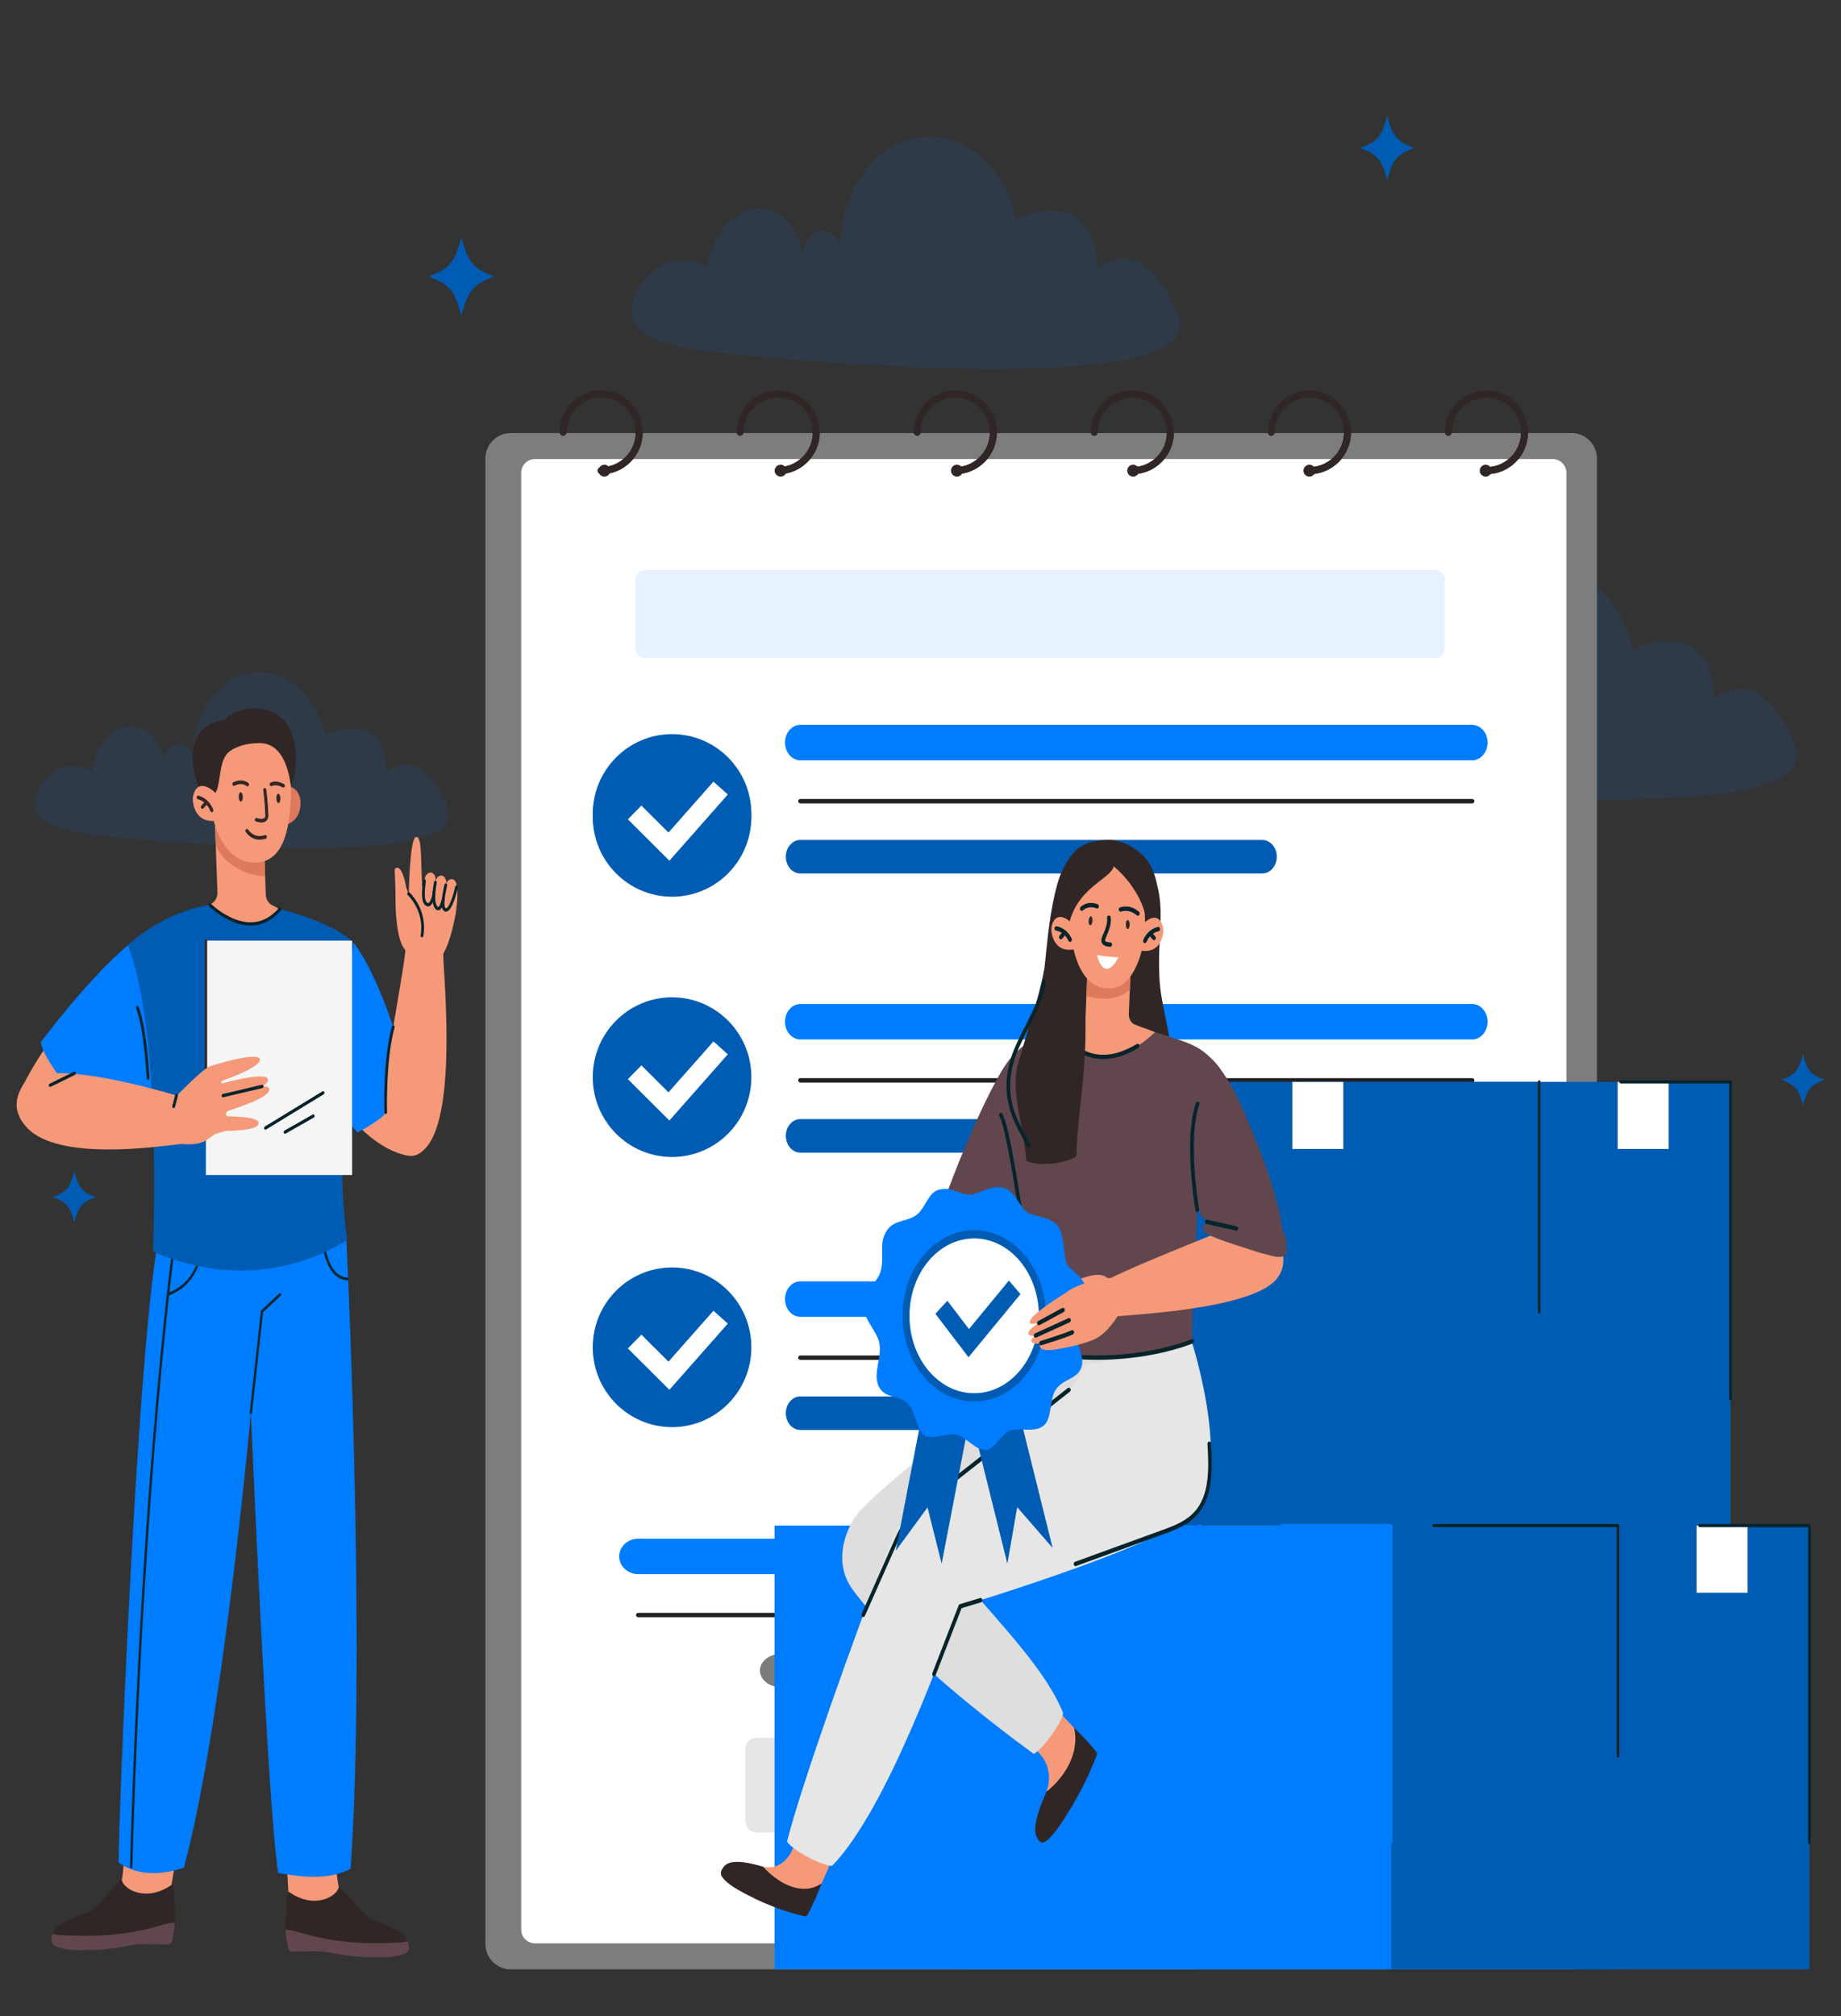
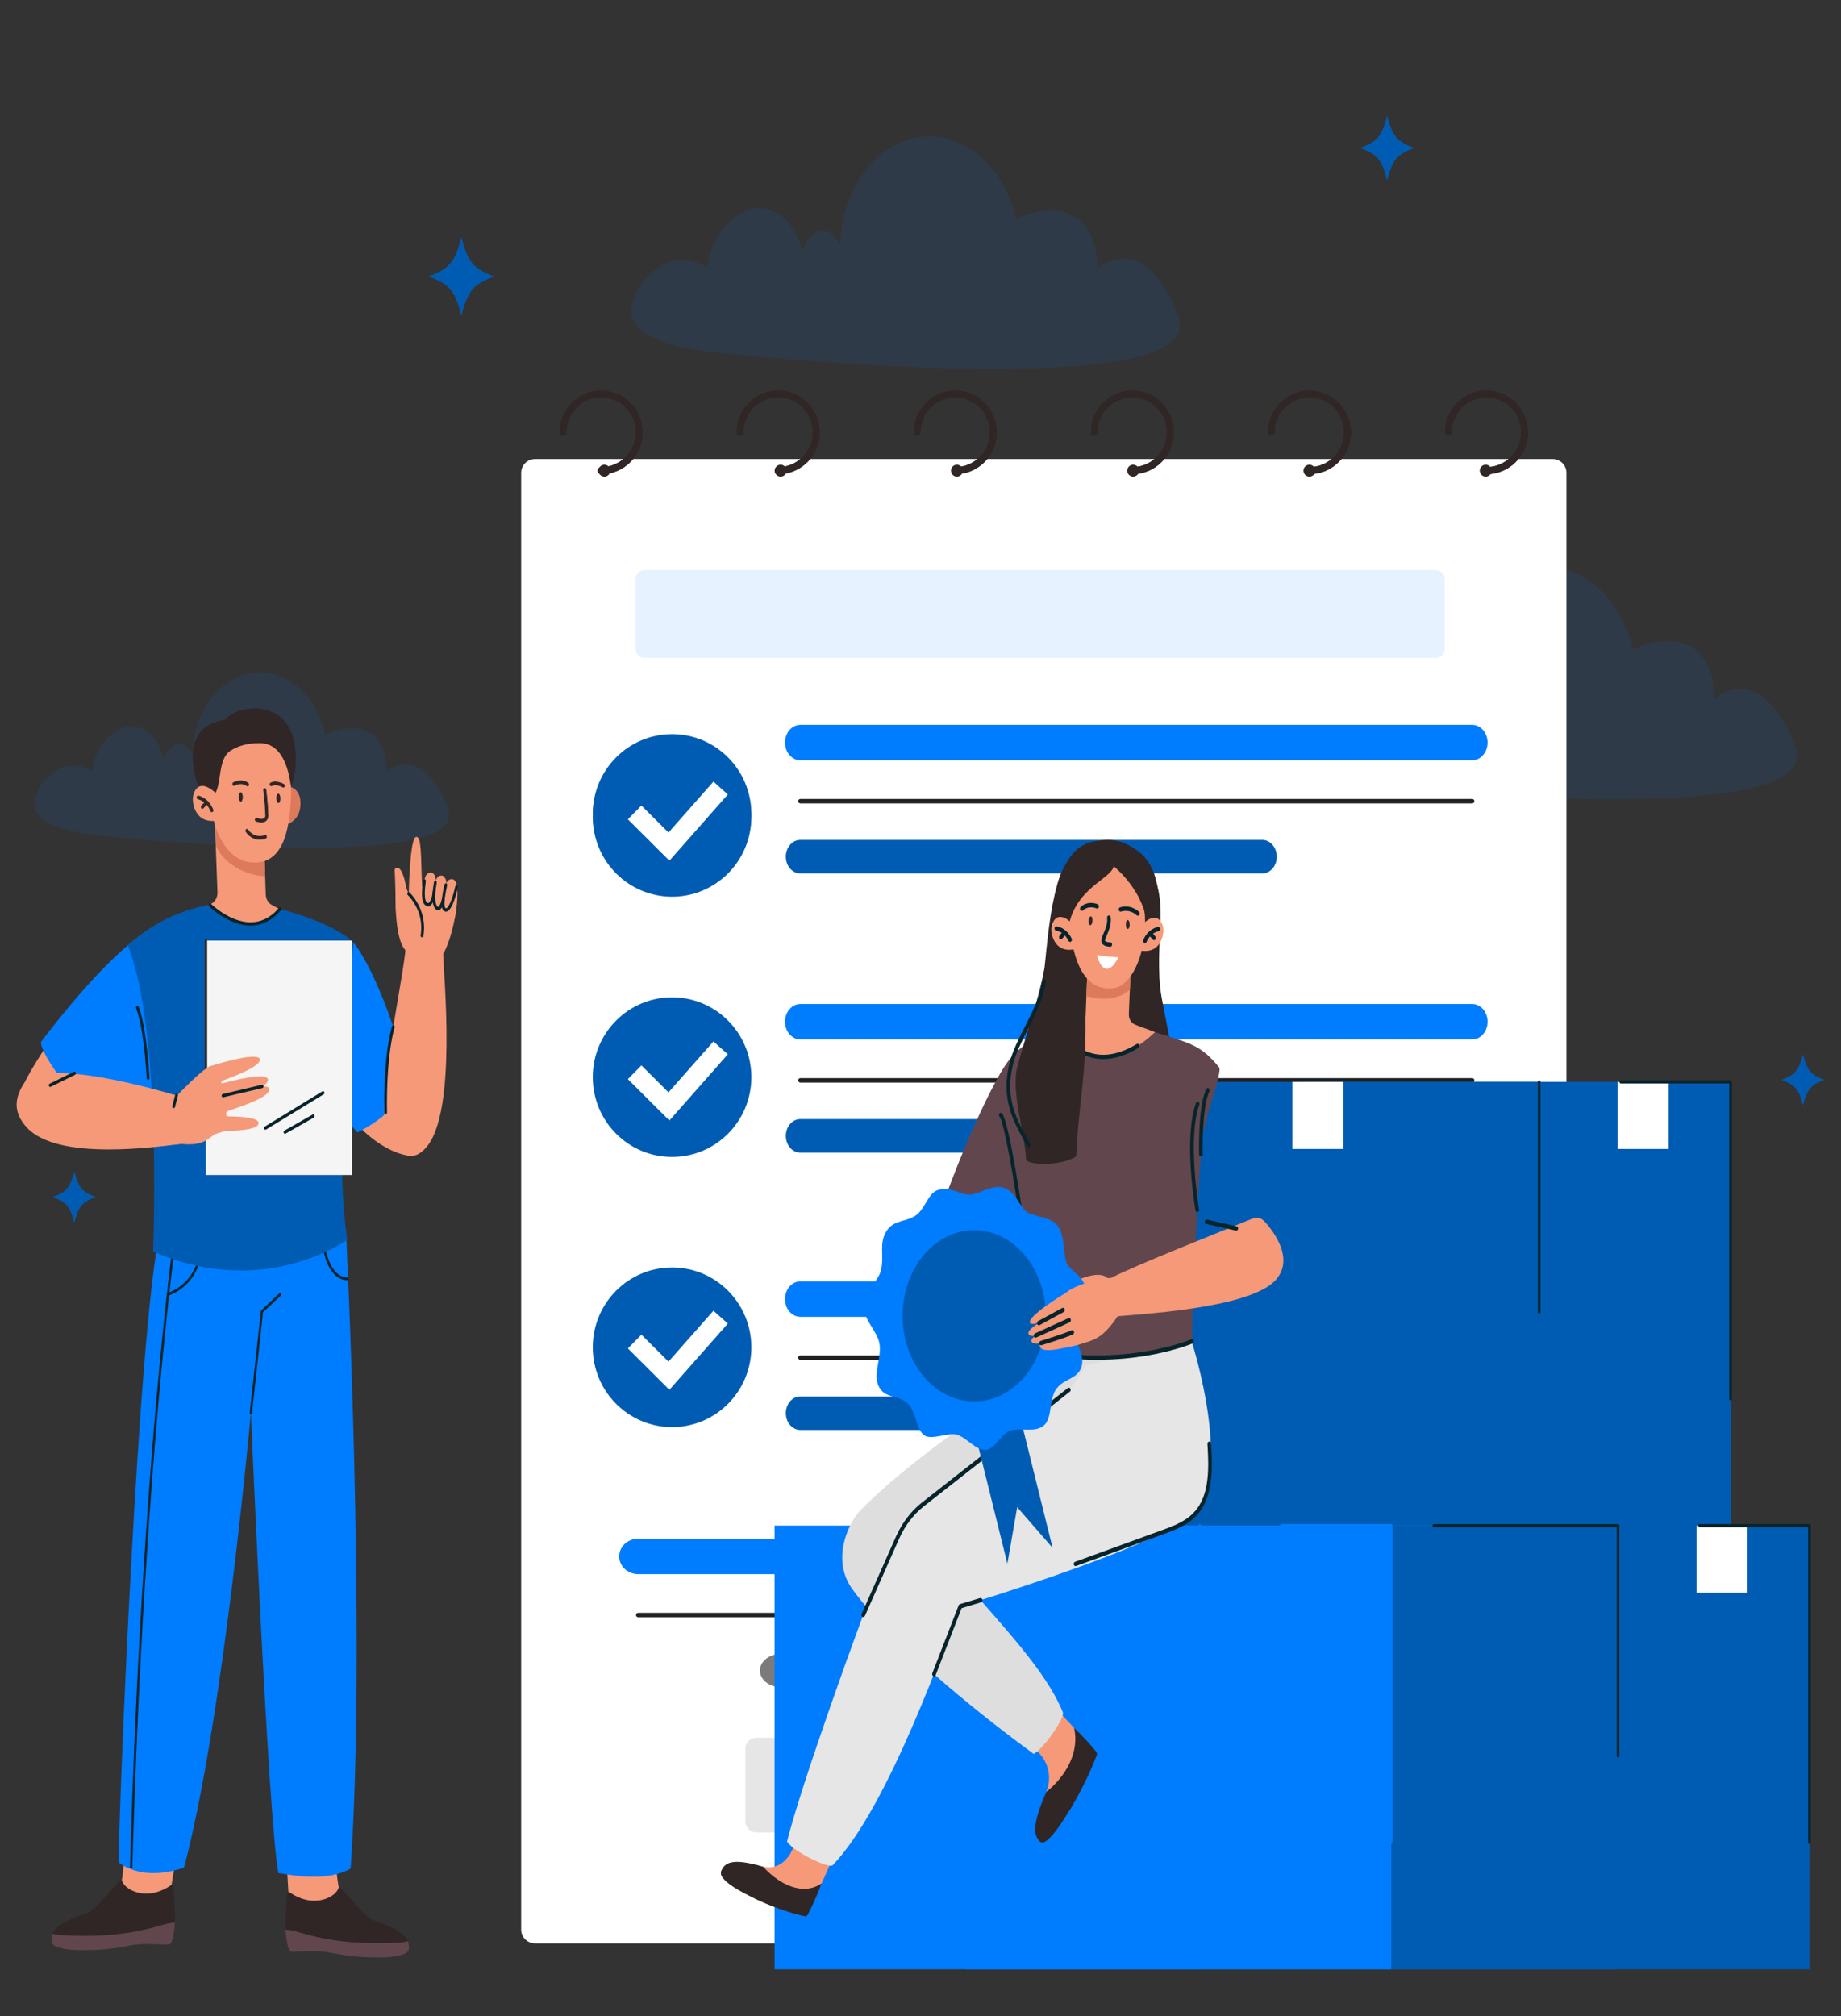
<svg xmlns="http://www.w3.org/2000/svg" xml:space="preserve" style="enable-background:new 0 0 6101 6679.5" viewBox="0 0 6101 6679.5">
  <rect x="0" y="0" width="6101" height="6679.5" fill="#333333" stroke="none" />
  <style>.st2{fill:#007cff}.st3{fill:#005cb3}.st18{fill:#fff}.st45{fill:#302626}.st46{fill:#202020}.st49{fill:#e6e6e6}.st50{fill:#07242b}.st51{fill:#f59979}.st53{fill:#61474d}.st54{fill:#dd7a5c}</style>
  <g id="_x30_7_Graphic_Designer">
    <g id="Clouds_68_" style="opacity:.1">
      <path d="M4138.2 2470.8c-10.6-55.5 39.6-132.3 98.7-164.5 74.4-40.5 143.5.3 152.3 5.8 2.7-22.8 12.2-79.5 51.5-127.8 10.7-13.2 69.7-85.6 148.3-64.9 55.6 14.7 99.9 70.3 114 141.8 3.6-12 13.2-38.8 36.4-57.2 6.3-5 16.1-13.2 29.3-14.1 30-1.9 53.3 33.3 60.6 45.2 3.9-194.1 132.1-349.2 283.4-356.6 135.4-6.6 262.4 106.4 298.8 273.4 12.8-6.5 31.7-14.7 55.2-19.8 32.1-7 112.8-24.5 167.2 34.6 47.4 51.4 46.9 130.6 46.4 148.9 15.6-12.3 50.6-36 95.4-32.5 68.5 5.4 110.6 70.4 129 98.8 8.7 13.5 54.8 84.6 49.5 131-25.7 225.4-1290.1 105.5-1471 88.3-126.9-11.9-326.6-34-345-130.4zM116 2674.7c-8-41.9 29.9-100 74.6-124.3 56.2-30.6 108.4.2 115.1 4.4 2.1-17.2 9.2-60.1 38.9-96.5 8.1-10 52.7-64.7 112.1-49 42 11.1 75.5 53.1 86.1 107.1 2.7-9.1 10-29.3 27.5-43.2 4.7-3.8 12.2-10 22.1-10.6 22.6-1.5 40.2 25.1 45.8 34.1 2.9-146.6 99.8-263.8 214.1-269.4 102.3-5 198.2 80.4 225.7 206.5 9.7-4.9 23.9-11.1 41.7-14.9 24.2-5.3 85.2-18.5 126.3 26.1 35.8 38.8 35.4 98.7 35 112.5 11.8-9.3 38.2-27.2 72.1-24.5 51.7 4.1 83.5 53.2 97.4 74.7 6.6 10.2 41.4 63.9 37.4 99-19.4 170.2-974.5 79.7-1111.2 66.7-95.9-9.3-246.8-25.9-260.7-98.7zM2093.4 1044.5c-10.6-55.5 39.6-132.3 98.7-164.5 74.4-40.5 143.5.3 152.3 5.8 2.7-22.8 12.2-79.5 51.5-127.8 10.7-13.2 69.7-85.6 148.3-64.9 55.6 14.7 99.9 70.3 114 141.8 3.6-12 13.2-38.8 36.4-57.2 6.3-5 16.1-13.2 29.3-14.1 30-1.9 53.3 33.3 60.6 45.2 3.9-194.1 132.1-349.2 283.4-356.6 135.4-6.6 262.4 106.4 298.8 273.4 12.8-6.5 31.7-14.7 55.2-19.8 32.1-7 112.8-24.5 167.2 34.6 47.4 51.4 46.9 130.6 46.4 148.9 15.6-12.3 50.6-36 95.4-32.5 68.5 5.4 110.6 70.4 129 98.8 8.7 13.5 54.8 84.6 49.5 131-25.7 225.4-1290.1 105.5-1471 88.3-126.8-11.9-326.5-34-345-130.4z" class="st2" />
    </g>
    <g id="Stars_94_">
      <path d="M4686.5 490.3c-57.2 21.3-71.7 38.6-89.5 107.1-17.8-68.5-32.3-85.8-89.5-107.1 57.2-21.3 71.7-38.6 89.5-107.1 17.8 68.5 32.2 85.7 89.5 107.1zM1637.9 916c-69.6 25.9-87.2 46.9-108.9 130.2-21.7-83.3-39.2-104.3-108.9-130.2 69.6-25.9 87.2-46.9 108.9-130.2 21.8 83.3 39.3 104.3 108.9 130.2zM6045.8 3577.7c-45.4 16.9-56.8 30.6-71 84.9-14.1-54.3-25.6-68-71-84.9 45.4-16.9 56.8-30.6 71-84.9 14.2 54.3 25.6 68 71 84.9zM317.2 3966c-45.4 16.9-56.8 30.6-71 84.9-14.1-54.3-25.6-68-71-84.9 45.4-16.9 56.8-30.6 71-84.9 14.2 54.3 25.7 68 71 84.9z" class="st3" />
    </g>
-     <path d="M1692.6 6524.8H5208c46.4 0 84.1-37.6 84.1-84.1V1518.9c0-46.4-37.6-84.1-84.1-84.1H1692.6c-46.4 0-84.1 37.6-84.1 84.1v4921.8c0 46.4 37.7 84.1 84.1 84.1z" style="fill:#7d7d7d" />
    <path d="M1772.9 6438.7h3372.4c25.3 0 45.8-20.5 45.8-45.8V1566.7c0-25.3-20.5-45.8-45.8-45.8H1772.9c-25.3 0-45.8 20.5-45.8 45.8v4826.2c.1 25.3 20.5 45.8 45.8 45.8z" class="st18" />
    <ellipse cx="2587" cy="1559.4" class="st45" rx="19.6" ry="19.7" />
    <ellipse cx="2002.9" cy="1559.4" class="st45" rx="19.6" ry="19.7" />
    <ellipse cx="4923.4" cy="1559.4" class="st45" rx="19.6" ry="19.7" />
    <ellipse cx="4339.3" cy="1559.4" class="st45" rx="19.6" ry="19.7" />
    <ellipse cx="3755.2" cy="1559.4" class="st45" rx="19.6" ry="19.7" />
    <ellipse cx="3171.1" cy="1559.4" class="st45" rx="19.6" ry="19.7" />
    <path d="M4926 1571.1c-6.4 0-11.6-5.2-11.6-11.7s5.2-11.7 11.6-11.7c63.2 0 114.6-51.7 114.6-115.3 0-63.6-51.4-115.3-114.6-115.3s-114.6 51.7-114.6 115.3c0 6.5-5.2 11.7-11.6 11.7s-11.6-5.2-11.6-11.7c0-76.5 61.8-138.8 137.8-138.8s137.8 62.2 137.8 138.8c.1 76.5-61.7 138.7-137.8 138.7z" class="st45" />
    <path d="M4926 1571.1c-6.4 0-11.6-5.2-11.6-11.7s5.2-11.7 11.6-11.7c63.2 0 114.6-51.7 114.6-115.3 0-6.5 5.2-11.7 11.6-11.7s11.6 5.2 11.6 11.7c.1 76.5-61.7 138.7-137.8 138.7zM4339.3 1571.1c-6.4 0-11.6-5.2-11.6-11.7s5.2-11.7 11.6-11.7c63.2 0 114.6-51.7 114.6-115.3 0-63.6-51.4-115.3-114.6-115.3s-114.6 51.7-114.6 115.3c0 6.5-5.2 11.7-11.6 11.7s-11.6-5.2-11.6-11.7c0-76.5 61.8-138.8 137.8-138.8s137.8 62.2 137.8 138.8c0 76.5-61.8 138.7-137.8 138.7z" class="st45" />
    <path d="M4339.3 1571.1c-6.4 0-11.6-5.2-11.6-11.7s5.2-11.7 11.6-11.7c63.2 0 114.6-51.7 114.6-115.3 0-6.5 5.2-11.7 11.6-11.7s11.6 5.2 11.6 11.7c0 76.5-61.8 138.7-137.8 138.7zM3752.5 1571.1c-6.4 0-11.6-5.2-11.6-11.7s5.2-11.7 11.6-11.7c63.2 0 114.6-51.7 114.6-115.3 0-63.6-51.4-115.3-114.6-115.3-63.2 0-114.6 51.7-114.6 115.3 0 6.5-5.2 11.7-11.6 11.7s-11.6-5.2-11.6-11.7c0-76.5 61.8-138.8 137.8-138.8 76 0 137.8 62.2 137.8 138.8 0 76.5-61.8 138.7-137.8 138.7z" class="st45" />
    <path d="M3752.5 1571.1c-6.4 0-11.6-5.2-11.6-11.7s5.2-11.7 11.6-11.7c63.2 0 114.6-51.7 114.6-115.3 0-6.5 5.2-11.7 11.6-11.7s11.6 5.2 11.6 11.7c0 76.5-61.8 138.7-137.8 138.7zM3165.7 1571.1c-6.4 0-11.6-5.2-11.6-11.7s5.2-11.7 11.6-11.7c63.2 0 114.6-51.7 114.6-115.3 0-63.6-51.4-115.3-114.6-115.3-63.2 0-114.6 51.7-114.6 115.3 0 6.5-5.2 11.7-11.6 11.7s-11.6-5.2-11.6-11.7c0-76.5 61.8-138.8 137.8-138.8 76 0 137.8 62.2 137.8 138.8.1 76.5-61.8 138.7-137.8 138.7z" class="st45" />
    <path d="M3165.7 1571.1c-6.4 0-11.6-5.2-11.6-11.7s5.2-11.7 11.6-11.7c63.2 0 114.6-51.7 114.6-115.3 0-6.5 5.2-11.7 11.6-11.7s11.6 5.2 11.6 11.7c.1 76.5-61.8 138.7-137.8 138.7zM2579 1571.1c-6.4 0-11.6-5.2-11.6-11.7s5.2-11.7 11.6-11.7c63.2 0 114.6-51.7 114.6-115.3 0-63.6-51.4-115.3-114.6-115.3-63.2 0-114.6 51.7-114.6 115.3 0 6.5-5.2 11.7-11.6 11.7-6.4 0-11.6-5.2-11.6-11.7 0-76.5 61.8-138.8 137.8-138.8s137.8 62.2 137.8 138.8c0 76.5-61.8 138.7-137.8 138.7z" class="st45" />
    <path d="M2579 1571.1c-6.4 0-11.6-5.2-11.6-11.7s5.2-11.7 11.6-11.7c63.2 0 114.6-51.7 114.6-115.3 0-6.5 5.2-11.7 11.6-11.7 6.4 0 11.6 5.2 11.6 11.7 0 76.5-61.8 138.7-137.8 138.7zM1992.2 1571.1c-6.4 0-11.6-5.2-11.6-11.7s5.2-11.7 11.6-11.7c63.2 0 114.6-51.7 114.6-115.3 0-63.6-51.4-115.3-114.6-115.3-63.2 0-114.6 51.7-114.6 115.3 0 6.5-5.2 11.7-11.6 11.7s-11.6-5.2-11.6-11.7c0-76.5 61.8-138.8 137.8-138.8 76 0 137.8 62.2 137.8 138.8 0 76.5-61.8 138.7-137.8 138.7z" class="st45" />
    <path d="M1992.2 1571.1c-6.4 0-11.6-5.2-11.6-11.7s5.2-11.7 11.6-11.7c63.2 0 114.6-51.7 114.6-115.3 0-6.5 5.2-11.7 11.6-11.7s11.6 5.2 11.6 11.7c0 76.5-61.8 138.7-137.8 138.7z" class="st45" />
    <path d="M4878.8 3443.9H2652.4c-28.1 0-50.9-26.3-50.9-58.7s22.8-58.7 50.9-58.7h2226.4c28.1 0 50.9 26.3 50.9 58.7s-22.8 58.7-50.9 58.7z" class="st2" />
    <path d="M4878.8 3586.7H2652.4c-4 0-7.3-3.3-7.3-7.3s3.3-7.3 7.3-7.3h2226.4c4 0 7.3 3.3 7.3 7.3s-3.3 7.3-7.3 7.3z" class="st46" />
    <path d="M4183 3818.9H2652.4c-26.6 0-48.2-24.9-48.2-55.6 0-30.7 21.6-55.6 48.2-55.6H4183c26.6 0 48.2 24.9 48.2 55.6 0 30.7-21.6 55.6-48.2 55.6z" class="st3" />
    <path d="M2652.4 2460.4h2226.4-2226.4zM4878.8 2519H2652.4c-28.1 0-50.9-26.3-50.9-58.7s22.8-58.7 50.9-58.7h2226.4c28.1 0 50.9 26.3 50.9 58.7s-22.8 58.7-50.9 58.7z" class="st2" />
    <path d="M4878.8 2661.8H2652.4c-4 0-7.3-3.3-7.3-7.3s3.3-7.3 7.3-7.3h2226.4c4 0 7.3 3.3 7.3 7.3s-3.3 7.3-7.3 7.3z" class="st46" />
    <path d="M4183 2894H2652.4c-26.6 0-48.2-24.9-48.2-55.6 0-30.7 21.6-55.6 48.2-55.6H4183c26.6 0 48.2 24.9 48.2 55.6 0 30.7-21.6 55.6-48.2 55.6z" class="st3" />
    <path d="M4878.8 4362.9H2652.4c-28.1 0-50.9-26.3-50.9-58.7s22.8-58.7 50.9-58.7h2226.4c28.1 0 50.9 26.3 50.9 58.7s-22.8 58.7-50.9 58.7z" class="st2" />
    <path d="M4878.8 4505.6H2652.4c-4 0-7.3-3.3-7.3-7.3s3.3-7.3 7.3-7.3h2226.4c4 0 7.3 3.3 7.3 7.3s-3.3 7.3-7.3 7.3z" class="st46" />
    <path d="M4183 4737.8H2652.4c-26.6 0-48.2-24.9-48.2-55.6 0-30.7 21.6-55.6 48.2-55.6H4183c26.6 0 48.2 24.9 48.2 55.6 0 30.7-21.6 55.6-48.2 55.6z" class="st3" />
    <path d="M2114.9 5156.8h2751.9-2751.9zM4866.8 5215.4H2114.9c-34.7 0-62.9-26.3-62.9-58.7s28.1-58.7 62.9-58.7h2751.9c34.7 0 62.9 26.3 62.9 58.7s-28.2 58.7-62.9 58.7z" class="st2" />
    <path d="M4866.8 5358.2H2114.9c-4 0-7.3-3.3-7.3-7.3s3.3-7.3 7.3-7.3h2751.9c4 0 7.3 3.3 7.3 7.3s-3.3 7.3-7.3 7.3z" class="st46" />
    <path d="M4851.6 5590.4h-2262c-39.3 0-71.2-24.9-71.2-55.6s31.9-55.6 71.2-55.6h2262.1c39.3 0 71.2 24.9 71.2 55.6s-31.9 55.6-71.3 55.6z" style="fill:#7b7b7b" />
    <ellipse cx="2227.2" cy="3568.8" class="st3" rx="262.8" ry="264.5" />
    <ellipse cx="2227.2" cy="2706.5" class="st3" rx="262.8" ry="264.5" />
    <path d="M2202.3 2881.8c-2.7 0-5.1-1.5-6.4-3.8l-97.2-179.1c-1.9-3.5-.6-8 2.9-9.9 3.5-1.9 7.9-.6 9.9 2.9l90.5 166.9 144.3-290.2c1.8-3.6 6.2-5.1 9.8-3.3 3.6 1.8 5 6.2 3.2 9.8l-150.5 302.7c-1.2 2.4-3.7 4-6.4 4h-.1z" class="st3" />
    <ellipse cx="2227.2" cy="2696.8" class="st3" rx="262.8" ry="264.5" />
    <ellipse cx="2227.2" cy="4463.8" class="st3" rx="262.8" ry="264.5" />
    <path d="M4757.3 2180.1H2136.8c-16.8 0-30.5-13.6-30.5-30.5v-230.7c0-16.8 13.6-30.5 30.5-30.5h2620.5c16.8 0 30.5 13.6 30.5 30.5v230.7c0 16.8-13.7 30.5-30.5 30.5z" style="opacity:.1;fill:#007cff" />
    <path d="M4893.2 6071.1H2506.6c-20.1 0-36.4-16.3-36.4-36.4v-240.9c0-20.1 16.3-36.4 36.4-36.4h2386.6c20.1 0 36.4 16.3 36.4 36.4v240.9c.1 20.1-16.3 36.4-36.4 36.4z" class="st49" />
    <path d="m2218.3 4604.7-137.6-137.1 44.9-45.6 89.7 89.4 149-168.7 47.7 42.6zM2218.3 3712.5l-137.6-137.1 44.9-45.6 89.7 89.4 149-168.7 47.7 42.6zM2218.3 2851.7l-137.6-137.1 44.9-45.6 89.7 89.4 149-168.7 47.7 42.6z" class="st18" />
    <path d="M5734.896 5054.511h-1409.2v-1470.2h1409.2z" class="st3" />
    <path d="M5100.713 5054.511h-1409.2v-1470.2h1409.2z" class="st3" />
    <path d="M4282.7 3584.4h169v222.3h-169zM5360.9 3584.4h169v222.3h-169z" class="st18" />
    <path d="M5734.9 4639.8c-2.4 0-4.3-2.3-4.3-5.2v-1045h-359.7c-2.4 0-4.3-2.3-4.3-5.2s1.9-5.2 4.3-5.2h364c2.4 0 4.3 2.3 4.3 5.2v1050.3c0 2.8-1.9 5.1-4.3 5.1zM5100.7 4352.8c-2.4 0-4.3-2.3-4.3-5.2v-763.2c0-2.9 1.9-5.2 4.3-5.2s4.3 2.3 4.3 5.2v763.2c.1 2.9-1.9 5.2-4.3 5.2z" class="st50" />
    <path d="M5996.316 6524.728h-1409.2v-1470.2h1409.2z" class="st3" />
    <path d="M5362.133 6524.728h-1409.2v-1470.2h1409.2z" class="st3" />
    <path d="M5622.3 5054.6h169v222.3h-169z" class="st18" />
    <path d="M5996.3 6110c-2.4 0-4.3-2.3-4.3-5.2v-1045h-359.7c-2.4 0-4.3-2.3-4.3-5.2s1.9-5.2 4.3-5.2h364c2.4 0 4.3 2.3 4.3 5.2v1050.3c.1 2.8-1.9 5.1-4.3 5.1zM5362.1 5823c-2.4 0-4.3-2.3-4.3-5.2v-758h-606.3c-2.4 0-4.3-2.3-4.3-5.2s1.9-5.2 4.3-5.2h610.7c2.4 0 4.3 2.3 4.3 5.2v763.2c0 2.9-2 5.2-4.4 5.2z" class="st50" />
    <path d="M4610.197 6524.728h-1409.2v-1470.2h1409.2z" class="st2" />
    <path d="M3976.014 6524.728h-1409.2v-1470.2h1409.2z" class="st2" />
    <path d="M3158 5054.6h169v222.3h-169zM4236.2 5054.6h169v222.3h-169z" class="st2" />
    <path d="M4610.2 6110c-2.4 0-4.3-2.3-4.3-5.2v-1045h-359.7c-2.4 0-4.3-2.3-4.3-5.2s1.9-5.2 4.3-5.2h364c2.4 0 4.3 2.3 4.3 5.2v1050.3c0 2.8-1.9 5.1-4.3 5.1zM3976 5823c-2.4 0-4.3-2.3-4.3-5.2v-763.2c0-2.9 1.9-5.2 4.3-5.2s4.3 2.3 4.3 5.2v763.2c.1 2.9-1.9 5.2-4.3 5.2z" class="st2" />
    <path d="M3453.1 5819.6c-30.5-38.4-195.3-201.7-195.3-201.7l110.5-98.9 215 231.5s-4.3 7.8-11.9 18.9c9.1 11.4 17.6 21.9 18.1 22 12.8 71.4-121.9 145.2-121.9 145.2 24.1-61.8-7.6-108-14.5-117z" class="st51" />
    <path d="M3559.3 5724.5s45.1 42.8 73.6 79.6c2.4 3 3 7.4 1.7 10.9-7.7 20.6-35.7 92-86.3 176.8-9.8 13.3-54.7 95.2-87.8 111.5-5.8 2.9-12.7.7-17.4-5.1-14.5-18.2-26.5-46 24.6-161.6 64.1-50.9 110.7-132 91.6-212.1z" class="st45" />
    <path d="M2620.2 6139.6c23.8-44.7 116.5-275.4 116.5-275.4l106.9 104.4-135.8 305.4s-7.4-3.1-18.2-9.2c-7.1 13.3-13.5 25.7-13.5 26.3-54.8 32.1-147.3-106.5-147.3-106.5 56 13.1 85.8-34.8 91.4-45z" class="st51" />
    <path d="M2723 6239.9s-23.8 62.6-46.8 104.6c-1.9 3.5-5.3 5.3-8.5 4.6-18.5-4-83.3-19.2-164.3-57.5-13.2-8.1-90.4-40.5-111.7-75-3.7-6-3.7-14.6 0-21.4 11.3-21.2 31-41.8 137.1-10.5 56.8 62.2 133.8 96.7 194.2 55.2z" class="st45" />
    <path d="M3729.9 4468.2s-220.2-2.3-232.4-2.1c-94.7 137-424.3 311.2-649.4 541.3-37.9 43.1-94.1 161.1-22.5 259.1 146.9 200.8 464.1 445.3 600.1 544.6 33.5-17.3 107-124.1 95.9-139.3-55.8-136.6-199.9-284.6-319.3-425 190.2-58 448.5-144.3 540.8-208.7 164.1-114.6-13.2-569.9-13.2-569.9z" style="fill:#dedede" />
    <path d="M3949.1 4444.2s-340.7 79.1-352.9 79.7c-81.4 176.1-367.7 291.8-591.9 502.9-22 18.1-46.7 70.7-67.5 123.5-95.2 241.3-283.3 768.6-328.6 951.3 22.6 34.2 136.2 88.8 150.9 78.7 189.6-196.8 379.9-756.9 423.2-858.4 2.2.5 605.2-182.1 755.7-292.7 161.9-118.9 11.1-585 11.1-585z" class="st49" />
    <path d="M2860.8 5357.5c-1 0-1.9-.3-2.8-.8-3-1.9-4.1-6.3-2.5-9.8l113.4-255.6c20.2-45.4 49.8-84.3 85.8-112.6l484.1-379.9c2.8-2.2 6.6-1.3 8.4 2.1 1.8 3.4 1.1 7.8-1.7 10l-484.1 379.9c-34.2 26.9-62.5 64-81.7 107.2l-113.4 255.6c-1.2 2.5-3.3 3.9-5.5 3.9z" class="st50" />
    <path d="M3324.4 4573.3c1.6-4.4-264.8-326.8-192.2-517.8 40.6-2.9 167.3 34.2 156.8 93.7-44.1 250 122.2 388.6 94.7 434.9-16.1 1.8-55.6-9.1-59.3-10.8z" class="st51" />
    <path d="M3095.9 4075.2c74.2-231.6 202.5-517.3 256.8-572.5 79.3 41.2 283.2 114.4 280.6 126.2-60.7 119.9-82.3 278.5-191.4 412.6-40.2 49.4-78.3 123.1-134.8 197.4-42.3 55.7-187.1-141.9-211.2-163.7z" class="st53" />
    <path d="M3849.3 3303.4c21.3 121.2 69.2 288.3 14.2 410.2-120.6 83.6-166.9 49.7-298.9-3.9-21.7-8.8-42.6-19.8-63.6-30.7-44.9-23.5-89.7-47-134.6-70.5-9.9-5.2-21.1-12.4-22.5-25.2-.8-7 1.8-13.9 4.2-20.3 23.7-61.9 53.8-107.5 73.5-178.4 10.5-37.9 22.3-81.9 30.6-120.7 7.9-37 11.2-75.2 15-113.1 5.9-58.6 18.9-178.5 46.3-249.2 20.7-53.5 30.7-30.4 72.1-62.3 41.5-32 96.6-41.5 141-15.7 27.9 16.3 49.5 44.1 73.8 66.3 15.4 14.1 29.1 23.8 35.3 46.9 19.4 72.5 6.3 161.1 5.4 235.7-.5 43.8.7 87.9 8.2 130.9z" class="st45" />
    <path d="M3294.1 3602.5c46.5-121.9 143.6-186.9 233.2-193 18.5-1.3 71.6 26.4 143.1 37.4 71.1-13.8 151-29.2 151.4-29.1 121.7 39.5 156.2 41.8 218.6 119.2 10.4 12.9-45.7 164.4-54.4 223.4-11.9 80.6-38.1 602.1-35.3 683.4-161.9 95.9-532.9 34.2-546.1 27.9 6.3-226.2-36.2-579.4-55.2-716.8-7.7-54-60.9-137.7-55.3-152.4z" class="st53" />
    <path d="m3740.9 3359.5 10.5-257.3-146.4 70-7.3 193.1c0 1.3-.2 2.6-.3 3.9-2 15.2-13.5 31.1-26.3 32.2l-62 11.4s110.9 202.4 318.6 6.9c-31-12.5-50.9-17.7-68.7-26.2-11.6-5.5-18.7-19.2-18.1-34z" class="st51" />
    <path d="m3748.9 3163.6-4.7 115.7c-51.7 44.4-118.6 27.4-144 20.8l4.8-127.9 121.4-58.1c5.5 17.5 16.2 31.3 22.5 49.5z" class="st54" />
    <path d="M3656.2 3508.9c-34.2 0-61.5-10.6-81.9-23.1-43.2-26.5-64.1-65.8-65-67.5-1.8-3.4-.9-7.9 1.9-10 2.8-2.1 6.6-1.1 8.4 2.3.2.4 20.3 38 60.7 62.6 54 32.9 117 28.1 187.1-14.2 3-1.8 6.6-.4 8.1 3.2s.3 7.9-2.7 9.7c-44.9 27.2-83.9 37-116.6 37zM3979.7 3831.6c-3.3 0-6-3.1-6.1-7-.2-6.5-3.6-159.3 23.8-216.1 1.7-3.5 5.4-4.7 8.3-2.7 2.9 2 3.9 6.4 2.2 9.9-25.7 53.2-22.2 206.8-22.2 208.4.1 4-2.5 7.3-5.9 7.5h-.1z" class="st50" />
    <path d="M3549.7 2835.3c13.2-18 30.7-31.5 49.5-39.6 14.4-6.2 29.7-8.7 44.9-10.6 20.2-2.5 66-11.1 127.6 35 44.9 33.6 60.9 89.6 64.7 125.9 6.3 60.7-6 124.1-34.5 174.9-28.5 50.8-73.1 88.5-122.8 102.9-19 5.5-144.4-97.7-162.4-138.7-8.3-19.2-53.1-132.5 33-249.8z" class="st45" />
    <path d="M3794.7 3054.9c.1 121.7-50.8 210-100 218.2-98.6 16.6-140.9-86.6-149.4-215-8-121.3 58.8-196.3 129.1-196.3 70.3-.1 120.2 71.4 120.3 193.1z" class="st51" />
    <path d="M3730.9 3063.1c.1 8.2 3 14.8 6.6 14.7 3.5-.1 6.3-6.8 6.2-14.9-.1-8.2-3-14.8-6.6-14.7-3.5.1-6.3 6.7-6.2 14.9zM3620.4 3051.7c-.7 8.1-4.2 14.4-7.7 13.9-3.5-.4-5.8-7.4-5-15.6.7-8.1 4.2-14.4 7.7-13.9s5.7 7.5 5 15.6z" class="st45" />
    <path d="M3551.8 3058s-41.7-42.7-61.8-3.4c-5.6 10.8-7.3 24-5 36.5 4.7 26.4 23.2 66.2 78.4 53.4-.1 3-11.6-86.5-11.6-86.5z" class="st51" />
    <path d="M3546.1 3120.7c-2.1 0-4.2-1.3-5.3-3.7-14.6-30.5-39.7-33.4-40.7-33.6-3.3-.3-5.8-3.8-5.5-7.8.3-4 3.2-7 6.5-6.6 1.3.1 32.4 3.5 50.3 40.8 1.7 3.5.7 7.9-2.3 9.9-1 .7-2 1-3 1z" class="st50" />
    <path d="M3515.7 3112.3c-1.5 0-3-.7-4.2-2-2.4-2.8-2.5-7.4-.2-10.3l11.6-14.5c2.3-2.9 6.2-3 8.6-.2 2.4 2.8 2.5 7.4.2 10.3l-11.6 14.5c-1.2 1.5-2.8 2.2-4.4 2.2z" class="st50" />
    <path d="M3786.8 3062.3s40.3-44.5 61.7-6.1c5.9 10.6 8 23.7 6.2 36.2-3.9 26.6-21.2 67.2-76.7 56.8 0 3 8.8-86.9 8.8-86.9z" class="st51" />
    <path d="M3794.2 3124.7c-.9 0-1.9-.3-2.8-.8-3-1.9-4.1-6.2-2.6-9.8 16.7-38.1 47.7-42.8 49-43 3.3-.5 6.3 2.4 6.7 6.4.4 4-2 7.6-5.3 8-1.1.2-26.1 4.3-39.7 35.3-1.1 2.5-3.2 3.9-5.3 3.9z" class="st50" />
    <path d="M3824.2 3115c-1.5 0-3-.7-4.2-2.1l-12-14c-2.4-2.8-2.5-7.4-.1-10.3 2.3-2.9 6.2-2.9 8.6-.1l12 14c2.4 2.8 2.5 7.4.1 10.3-1.2 1.4-2.8 2.2-4.4 2.2z" class="st50" />
    <path d="M3544.9 3052c34.1-121.3 149.1-143.9 146.5-189-26.4-2.8-42.8-37-69.3-39.7-8.8-.9-17.8-1.9-26.5.2-11.8 2.8-22.3 11-31.5 20.3-17.3 17.3-31.5 39.1-41.4 63.3-5 12.2-8.9 25.2-9.2 38.8-.5 26 12.3 49.7 15.6 75.4 2.7 20.2 7.3 25.1 15.8 30.7z" class="st45" />
    <path d="M3677.9 3136.6c-5.1 0-10.2-.9-15.1-2.8-2.1-.8-8.5-3.2-11.5-10.2-3.4-8.2.1-17 1.5-20.7 1.3-3.4 2.8-6.8 4.2-10.1 3-7.1 5.8-13.8 8-20.9 3.7-11.6 4.9-21.5 3.8-30.5-.5-4 1.8-7.6 5.1-8.2 3.3-.6 6.4 2.2 6.9 6.1 1.4 11.5-.1 23.8-4.5 37.8-2.5 7.7-5.6 15.1-8.5 22.2-1.4 3.3-2.7 6.5-4.1 9.9-1.6 4.1-2.2 6.8-1.7 8 .2.5 1 1.7 4.3 2.9 4.2 1.6 8.5 2.3 12.8 2.1 3.3-.1 6.2 3 6.3 7 .1 4-2.5 7.4-5.9 7.5-.4-.1-1-.1-1.6-.1z" class="st50" />
    <path d="M3683.1 2864s97.5 71.6 116.8 186.8c0 0 70.2-216.5-124.7-222l7.9 35.2zM3461 3209.8c-20.4 107.9-56.8 204.1-88.8 320.9-23.6 86 23.8 216.9 28.5 314.3 36 21.6 132 10.9 166.3-14.3 6.3-184.8 40.6-283.3 27.5-537.9-11.2 3.3-26.7-29-36.1-37-23.7-20-69.4-37.2-97.4-46z" class="st45" />
    <path d="M3408.3 3800.7c-2.1 0-4.1-1.2-5.2-3.5-4.4-8.7-9.1-17.5-14.2-26.7-31.9-59-71.7-132.3-44-246.1 9.8-40.3 31.2-82.7 52-123.7 25.2-49.9 51.3-101.5 57.1-149.9.5-4 3.6-6.7 6.9-6.1 3.3.6 5.6 4.3 5.1 8.2-6.2 51.3-32.9 104.2-58.7 155.3-21.3 42.1-41.3 81.8-50.7 120.3-26.1 107.4 10.4 174.8 42.6 234.2 5.1 9.4 9.9 18.2 14.4 27.1 1.7 3.4.8 7.9-2 10-1.2.5-2.3.9-3.3.9z" class="st50" />
    <path d="M3706.6 3172s-50-3.7-71.6-7.5c0 0 23.1 97.6 71.6 7.5z" class="st18" />
    <path d="M3770.7 3034c-1.4 0-2.8-.6-3.9-1.7-.9-.9-21.8-21.3-51.9-12-3.2 1-6.6-1.3-7.4-5.2-.8-3.9 1.1-7.8 4.4-8.8 36.4-11.2 61.7 13.9 62.8 15 2.6 2.6 2.9 7.2.7 10.2-1.3 1.7-3 2.5-4.7 2.5zM3585.1 3017.9c-1.8 0-3.7-1-4.9-2.9-2-3.2-1.5-7.8 1.2-10.2 25.3-22.8 55.3-9.2 56.6-8.6 3.1 1.5 4.7 5.7 3.4 9.4-1.2 3.7-4.7 5.6-7.8 4.1-.2-.1-25.1-11.2-44.9 6.7-1 1-2.3 1.5-3.6 1.5zM3387.4 4060c-2.9 0-5.5-2.5-6-6-18.6-130-52.5-331.9-69.4-355.2-2.2-3-1.9-7.6.6-10.2 2.5-2.6 6.4-2.3 8.6.7 24.5 33.9 67.3 328.8 72.1 362.3.6 3.9-1.7 7.7-5 8.4h-.9zM3633.9 4505.3c-68.3 0-146.6-6.8-230.6-26.3-3.3-.8-5.4-4.6-4.8-8.5.6-3.9 3.8-6.5 7.1-5.7 160.5 37.2 299.6 27.7 388 13.2 95.8-15.7 154.4-40.6 155-40.8 3.2-1.4 6.6.6 7.8 4.4 1.1 3.8-.5 7.9-3.7 9.3-.6.3-60.1 25.5-157 41.5-43.2 7-98.2 12.9-161.8 12.9z" class="st50" />
    <path d="M4199 4056.5c-13.4-15.7-23.4-29.5-56.1-16-89 36.9-379.9 151.3-464.1 195.1-7.5 2.9-2.3 4-7.9 6.4 20.1 33 25.8 111 27.8 119.8 52.7-7.3 444-22.9 530.2-122.3 55.5-64 2.2-145.3-29.9-183z" class="st51" />
    <path d="M3454.7 4298.9c11.3-5.3 47.5-22.6 76.9-39.2 10.9-6.1 22-11.5 33.4-16.3 29.8-12.6 90.4-35.9 110.5-1.9 1.6 2.8-17.5 90.8-115.5 84.9-.3.3 6.6-24.5-51.2-10.4-10.2 4.2-55 13-58.2-7.8-.6-4.1 1.2-7.9 4.1-9.3z" class="st51" />
-     <path d="M4252.7 4161.8c.6-.2 1.2-.5 1.7-.8 6.8-3.4 12.3-12.4 10.4-20.9-.7-2.9-2.1-5.5-2.5-8.4-.6-4.3 1.2-8.4 1.7-12.7 1.5-11.8-5.7-22.1-10.1-32.8-7.6-18.4-6.8-39.5-11.3-59-5-21.2-10.6-42.7-16.4-63.6-17-61.6-38.4-121.6-62.2-179.8-36.5-89.4-72.2-183.5-130.5-255.9-10.5-13.1-26.6-29.8-41.6-32.9-92.4-19.6-188.1 46.7-181.6 157.3 3.8 64.9 35.7 129.3 61.8 184.6 33.4 70.8 67.9 143.1 117.7 198.7 3.9 4.4 8.3 10.6 6.2 16.5-1.4 3.9-5.1 5.9-7.3 9.2-6 9.1 1.9 22.6 10.8 27 42.6 20.7 88.8 33.9 133 48.6 20.7 6.9 41.4 13.7 62.4 18.9 16.4 3.9 40.9 13.1 57.8 6z" class="st53" />
    <path d="M3967.7 4015.9c-2.8 0-5.3-2.4-5.9-5.8-1.7-9.7-40.3-238.6 1.5-355.6 1.3-3.7 4.9-5.4 8-3.8 3.1 1.6 4.5 5.8 3.2 9.5-40.3 112.8-1.2 344.7-.8 347 .7 3.9-1.4 7.8-4.7 8.6-.5.1-.9.1-1.3.1zM4097.1 4077.3c-.4 0-.7 0-1.1-.1l-98.4-22c-3.3-.7-5.5-4.5-4.9-8.5.6-3.9 3.8-6.5 7.1-5.8l98.4 22c3.3.7 5.5 4.5 4.9 8.5-.6 3.4-3.2 5.9-6 5.9z" class="st50" />
-     <path d="m3134.7 4274.8-166.2 863.4 105.3-143.9 46.8 186.5 166.2-863.4z" class="st3" />
    <path d="m3127.6 4331.5 210.8 849.3 32.5-187.2 117.4 134.8-210.7-849.4z" class="st3" />
    <path d="M3505.4 4061.9c23.6 32.9 17.3 86.8 28.2 120.1 10.3 31.5 69.1 44.6 69.1 113 0 34.8-37.5 75.4-40 109.9-3 41.2 34 84.4 21.3 123.7-13.7 42.6-59.4 37.7-84.8 75.1-22.8 33.5-11.7 95.9-40.1 119.3-31.4 25.9-77.8 4.6-113.4 17.8-28.7 10.6-48.6 61.1-78.5 63.2-33.3 2.4-64.9-42.7-97.9-51.1-25-6.4-79.4 17.2-103.2 4.5-29.3-15.6-30.4-80.5-56.5-105.8-33.4-32.4-75.6-15.7-96.9-57.1-21.6-41.9 10.6-97.2 1.6-144.2-7.6-39.9-53.4-80.2-51.3-121 3-58.5 45.4-80.3 55.7-117.9 13.8-50.5-8.7-91.8 21-135.4 24.3-35.7 68.2-27.4 98.7-51.6 27.8-22.1 37.8-71 69.2-81.4 43.4-14.4 73.4 16.7 107.9 14.9 28.8-1.5 66-29.3 101.2-24.6 47.9 6.3 62.2 69.2 89.7 84.5 27.7 15.2 77.5 14.2 99 44.1z" class="st2" />
    <ellipse cx="3228.4" cy="4359.6" class="st3" rx="237.2" ry="283.7" />
-     <ellipse cx="3228.4" cy="4359.6" class="st18" rx="214.4" ry="256.4" />
    <path d="m3209.6 4496.8-109.8-144 39.7-43.2 71.6 93.9 132.4-160.8 38.3 45z" class="st3" />
    <path d="M3662.4 4234.7s-88.2 15.4-127.5 46.6c12 43.3 26.8 133.2 66.6 165 37.7-10.5 63.8-27.5 105.9-90.3 19.1 10.1 42-119-9-121.1-22.2-1-36-.2-36-.2z" class="st51" />
    <path d="M3546.5 4275c.1-.5.2-.8.2-.8s-.2.1-.5.3l-.4-.8s-1.6 1.3-4.1 3.6c-25.1 15.2-136 83.8-128.6 105.1 2.9 5.6 13.3 5.8 33.1-1.5-22.6 14-40.2 28.3-38.2 37.8 2 5.7 7.9 9.2 24 6.4-9.4 6.7-15 13-14.2 18.4 2 6.8 9.5 11 32.4 6.7-3.1 2.9-4.8 5.9-4.6 8.8 2.2 11.2 12.8 22.5 86 5.8 54.3-8.5 98.5-29.8 98.5-29.8l-83.6-160z" class="st51" />
    <path d="M3431.9 4432.1c-2.4 0-4.7-1.8-5.7-4.7-1.2-3.7.4-7.9 3.5-9.4l110.9-50.6c3.1-1.4 6.6.5 7.8 4.2 1.2 3.7-.4 7.9-3.5 9.4l-110.9 50.6c-.7.3-1.4.5-2.1.5zM3450 4457.2c-2.7 0-5.2-2.2-5.9-5.5-.8-3.9 1.1-7.8 4.4-8.8.8-.3 81.4-25.1 102.6-35.4 3.1-1.5 6.6.3 7.9 4 1.3 3.7-.2 7.9-3.3 9.5-21.9 10.7-100.8 35-104.1 36-.6.1-1.1.2-1.6.2zM3442.8 4391c-2.3 0-4.5-1.6-5.5-4.3-1.4-3.6 0-7.9 3-9.6l79.7-43.4c3-1.7 6.6 0 8 3.6 1.4 3.6 0 7.9-3 9.6l-79.7 43.4c-.8.5-1.7.7-2.5.7zM3095.2 5554c-.9 0-1.7-.2-2.5-.7-3-1.7-4.4-6-3-9.6l87.2-224.8c.8-2 2.2-3.4 4-4l67.2-20.3c3.3-1 6.5 1.4 7.4 5.3.8 3.9-1.1 7.8-4.4 8.8l-64.4 19.5-86 221.7c-1 2.6-3.2 4.1-5.5 4.1zM3564.3 5188.8c-2.6 0-5-2-5.8-5.1-1-3.8.8-7.9 4-9.1l290.3-105.6c38-13.8 85.3-31 114.6-70.8 40.5-54.9 39-135.9 34-214.2-.3-4 2.2-7.5 5.6-7.8 3.3-.4 6.3 2.7 6.5 6.7 5 77.8 6.6 165.8-37 224.9-31.6 42.8-80.7 60.7-120.2 75L3566 5188.5c-.5.2-1.1.3-1.7.3z" class="st50" />
    <path d="M462.7 5316.4c-29.7 278.9-44 858.7-59.1 911.8-3.6 12.5-10.7 92.4-77.7 126.2l243.9-85.6-1.3-24.2C610.2 6006.2 693.7 5201 693.7 5201s-193-241.4-231 115.4zM543 6336l.1-.1c0 .1-.1.1-.1.1z" class="st51" />
    <path d="M570.5 6429.4c10.4-36.1 10.5-74.9 8.1-112.7-2.2-34.7-.3-72.3-10-72-84.3 59.7-160.3 14.2-165-16.4-11.2-.4-85.4 101.2-115 110C179 6373 171 6402.6 170.4 6428c-.2 8.6 398.9 5.3 400.1 1.4z" class="st45" />
    <path d="M292 6460.9c46.4-.2 93.3-6 139.1-15.1 39.3-7.8 81.1-4 121-2.9 4.2 0 8.7 0 12.1-2.5.2-.2.4-.3.6-.5 3-2.5 4.4-6.7 5.6-10.6 5.5-19.2 8.1-39.2 9-59.4-8.7.7-17.3 1.8-25.9 3.7-10.9 2.4-21.7 5.8-32.5 8.9-102.8 29.5-209.4 35.5-315 29.1-10.7-.6-21.6-1.5-31.8-4.8-3 7.3-3.7 14.4-3.8 21.1-.2 8.6 4.7 16.2 12.1 19.5 33.8 15.1 74 13.7 109.5 13.5z" class="st53" />
    <path d="M1148.5 5227.4c-13 322.5-30.6 637.8-36 925.6 1.5 41.5 5.6 88.9 15.4 120.5 3.9 12.4 9.9 56.3 79.8 80l-250.9-49.1-1-36c-11.5-208-66.7-1027-66.7-1027s272-327.4 259.4-14zM983 6359.5l-.1-.1.1.1z" class="st51" />
    <path d="M955.4 6452.8c-10.3-36.2-10.3-74.9-7.9-112.7 2.2-34.7.4-72.3 10.1-72 84.1 59.9 160.3 14.7 165-15.9 11.2-.4 85.2 101.4 114.8 110.3 109.5 35.1 117.5 64.7 118 90.1.2 8.6-398.9 4.1-400 .2z" class="st45" />
    <path d="M1233.7 6485.1c-46.4-.3-93.3-6.3-139.1-15.5-39.3-7.9-81.1-4.2-121-3.2-4.2 0-8.7 0-12.1-2.5-.2-.2-.4-.3-.6-.5-3-2.5-4.4-6.7-5.6-10.6-5.5-19.3-8-39.2-8.9-59.4 8.7.7 17.3 1.9 25.9 3.8 10.9 2.4 21.7 5.8 32.5 8.9 102.7 29.8 209.4 36.1 314.9 30 10.7-.6 21.6-1.5 31.9-4.7 2.9 7.3 3.6 14.4 3.8 21.1.2 8.6-4.8 16.2-12.1 19.5-33.9 14.9-74 13.4-109.6 13.1z" class="st53" />
    <path d="M1146.3 4073.8s68.6 1356.7 15.6 2117.5c-83.2 45.7-194.7 20.6-239.5 14.6-34.6-192-91-1525.4-91-1525.4S740.2 5699 609.8 6187.6c-73 25.9-156.3 27.8-216.7-16.7 0-159.2 64.3-1764.7 136.6-2089.5 45.8-7.2 616.6-7.6 616.6-7.6z" class="st2" />
    <path d="M831.4 4685.2h-.5c-2.1-.3-3.6-2.7-3.3-5.2l36.9-335.5c.1-1.2.7-2.3 1.4-3l59.9-56.4c1.7-1.6 4.1-1.2 5.4.8 1.3 2 1 4.9-.7 6.5l-58.7 55.2-36.7 333.7c-.2 2.2-1.8 3.9-3.7 3.9zM434.6 6190.5h-.1c-2.1-.1-3.8-2.2-3.7-4.8 19.7-688.1 58.2-1219.2 86.9-1543.5 31.2-351.5 58.1-542.8 58.3-544.6.4-2.5 2.4-4.2 4.5-3.8 2.1.4 3.5 2.8 3.2 5.3-.3 1.9-27.1 193-58.3 544.2-28.8 324.2-67.2 855-86.9 1542.7-.1 2.5-1.8 4.5-3.9 4.5z" class="st50" />
    <path d="M556.7 4293.3c-1.7 0-3.2-1.3-3.7-3.3-.6-2.4.5-5 2.5-5.8 50.4-18.7 84.2-55.7 100.3-109.7 12.1-40.3 9.3-75.4 9.2-75.8-.2-2.5 1.3-4.8 3.5-5.1 2.1-.2 4 1.6 4.2 4.1.1 1.5 3 37.5-9.7 79.8-11.7 39.1-39.5 90.9-105.3 115.4-.2.3-.6.4-1 .4zM1151 4241.9h-.1c-32.4-1.4-57.5-26.9-72.5-73.7-11.1-34.6-12.9-68.2-12.9-69.6-.1-2.6 1.5-4.7 3.6-4.9 2.1-.1 4 1.8 4.1 4.4.1 1.3 7.2 131.4 78 134.6 2.1.1 3.8 2.2 3.7 4.8-.1 2.4-1.9 4.4-3.9 4.4z" class="st50" />
    <path d="m1280.8 3486.6 97.4 111-20 231.8s-151.9-5-293.8-273.3c-2.7-7.3 216.4-69.5 216.4-69.5z" class="st51" />
    <path d="M1172.4 3124.3s89.6 100.1 181.7 448c0 26.5-37.8 114.2-169.7 179.7-17.9-26.9-380.2-342.3-12-627.7z" class="st2" />
    <path d="M423.8 3523.1s-111.4 143.4-207.7 227.4c6.3-5.7-147.2-137.1-147.2-137.1s34.1-95.4 228.2-344.9c4.7-3.4 126.7 254.6 126.7 254.6z" class="st51" />
    <path d="M524.7 3065.6s-112.6 25.4-387.9 385c-11.7 22.6 91.4 183.5 218.7 281.2 92.3-61.2 364.4-237.7 169.2-666.2z" class="st2" />
    <path d="M1349.6 3137.8c-1 5.3-4.7 4.1-5.8 10.5-18.8 167.3-117.5 578.3-43.9 645.6 37.4 34.2 69.8 56.1 112.3 8 104.3-117.8 56.8-577.9 56.6-641.7-14.4-14.3-114.8-21.1-119.2-22.4z" class="st51" />
    <path d="M1278 3691.2c-2.5 0-4.5-2.3-4.6-5.3 0-1.8-4.7-178.4 25.5-285.5.8-2.9 3.4-4.4 5.8-3.5 2.4 1 3.7 4.1 2.9 7-29.6 105.3-25.1 279.9-25 281.6.1 3-1.9 5.6-4.5 5.7h-.1z" class="st50" />
    <path d="M919.4 2646.4s28.1-59.9 59.8-30.1c8.7 8.3 14.4 20.5 16 33.7 3.3 28-2.8 75.2-60.9 86.3.8 3-14.9-89.9-14.9-89.9z" class="st54" />
    <path d="m720.6 2956-10.5-287.8 163.4 79.3 7.2 216.1c.5 14.7 7.9 27.9 19.1 34.1l79.8 44s-135.4 210.6-366.8-9.5c28.1-11.4 64-27.4 86.7-37.7 13.3-6.1 21.8-21.6 21.1-38.5z" class="st51" />
    <path d="m715.1 2802.5-3.4-94.2c9.3-8.3 21.5-11.3 26.4-26.6l135.5 65.8 5.2 155.7c-44.8-.8-128.4-26.4-163.7-100.7z" class="st54" />
    <path d="M697.8 2620.7c-3.4 127.4 54.1 225.2 127.2 235.7 110 15.8 136.1-98.2 139.4-225.6s-53.6-232.9-127.2-235.7c-73.6-2.7-136.1 98.3-139.4 225.6z" class="st51" />
    <path d="M804.6 2640.2c.2 8.6-2.6 15.6-6.3 15.8-3.7.1-6.9-6.7-7.1-15.3-.2-8.6 2.6-15.6 6.3-15.8 3.7-.1 6.9 6.7 7.1 15.3zM929.3 2644.9c.2 8.6-2.6 15.6-6.3 15.8-3.7.1-6.9-6.7-7.1-15.3-.2-8.6 2.6-15.6 6.3-15.8 3.7-.1 6.9 6.8 7.1 15.3zM964.3 2604.8c-5.2-31.3-18.9-142-103.2-142.8-50.1-.5-78.9 14.5-93.5 22.9-9.8 5.6-18.2-78.1-22.9-99.7 41.5-45 129.6-52.2 182.2-11.7 70 53.9 58.7 189.2 37.4 231.3z" class="st45" />
    <path d="M695.6 2647c48.1-25.2 16.3-130.5 71.9-162.1-1.3-18.9-3-56.5-9.2-73.9 1.7-10.5-4.7-27-13.7-25.8-152.9 19.7-99.8 195.4-86.2 220.4 10.1 18.3 18.5 51.4 37.2 41.4z" class="st45" />
    <path d="M718 2630.8s-47.7-51.4-71.1-12c-6.5 10.9-9 24.5-7.4 37.7 3.4 28 20.4 71.2 78.8 62.4-.2 3.1-.3-88.1-.3-88.1z" class="st51" />
    <path d="M702.2 2689.4c.5 0 1-.2 1.4-.4 1.9-1.1 2.6-3.7 1.7-6-15.8-39.1-46.8-44.9-48.1-45.2-2-.4-3.9 1.3-4.2 3.8-.3 2.4 1.1 4.7 3.1 5.1 1.2.2 28.5 5.5 42.5 40.2.8 1.7 2.2 2.6 3.6 2.5z" class="st45" />
    <path d="M702 2691c-1.9 0-3.7-1.3-4.5-3.4-13.8-34-40.4-39.2-41.5-39.4-2.7-.5-4.6-3.6-4.2-6.8.4-3.3 3-5.6 5.7-5.1 1.3.2 33 6.2 49.1 46 1.2 3 .2 6.6-2.3 8.1-.6.4-1.3.6-1.9.6h-.4zm-45.3-51.6c-1.2 0-2.2 1-2.4 2.5-.2 1.6.7 3 2 3.3 1.2.2 29.1 5.7 43.5 41.1.4 1 1.3 1.7 2.3 1.6.3 0 .6-.1.9-.3 1.2-.7 1.7-2.4 1.1-3.9-15.5-38.3-45.9-44.1-47.1-44.3h-.3z" class="st45" />
    <path d="M671 2678.1c.8-.1 1.7-.4 2.3-1.2l12.9-14.1c1.5-1.7 1.6-4.5.2-6.3-1.4-1.8-3.7-1.9-5.3-.3l-12.9 14.1c-1.5 1.7-1.6 4.5-.2 6.3.9 1.1 1.9 1.6 3 1.5z" class="st45" />
    <path d="M670.8 2679.7c-1.4 0-2.8-.7-3.7-2-.9-1.2-1.4-2.7-1.3-4.3.1-1.6.6-3.1 1.6-4.2l12.9-14.1c1-1.1 2.3-1.6 3.6-1.6 1.3.1 2.6.8 3.5 2 .9 1.2 1.4 2.7 1.3 4.3-.1 1.6-.6 3.1-1.6 4.2l-12.9 14.1c-.9.9-2 1.5-3.1 1.6h-.3zm13-23.1c-.6 0-1.2.3-1.6.8l-12.9 14.1c-.5.5-.8 1.2-.8 2s.2 1.5.6 2.1c.5.6 1.2 1 1.9.9.6 0 1.1-.3 1.5-.8l12.9-14.1c.5-.5.8-1.2.8-2s-.2-1.5-.6-2.1c-.4-.6-1-.9-1.7-.9h-.1zM820.5 2603.8c1-.1 2.1-.7 2.8-1.7 1.3-1.9 1-4.7-.7-6.2-.8-.7-19.4-17.5-48.9-2.3-1.9 1-2.8 3.6-1.9 5.9.8 2.3 3 3.3 4.9 2.3 25.4-13.1 40.8.6 41.4 1.2.7.5 1.5.8 2.4.8z" class="st45" />
    <path d="M820.3 2605.4c-1.1 0-2.2-.4-3.1-1.2-.6-.6-15.5-13.6-40.1-1-1.2.6-2.6.7-3.9.1-1.3-.6-2.2-1.7-2.8-3.2-.5-1.5-.6-3.1-.1-4.6.5-1.5 1.5-2.7 2.7-3.3 30.3-15.6 49.5 1.7 50.3 2.5 2.2 2 2.6 5.8.9 8.4-.9 1.4-2.3 2.2-3.7 2.3h-.2zm-22.5-10.9c13 0 20.6 6.7 21 7.1.5.4 1 .6 1.6.6.7 0 1.4-.5 1.8-1.1.8-1.3.6-3.1-.4-4-.8-.7-18.7-17-47.6-2.1-.6.3-1 .9-1.3 1.6-.2.7-.2 1.5 0 2.2.3.7.7 1.3 1.3 1.5.6.3 1.3.3 1.8 0 8.4-4.3 15.7-5.8 21.8-5.8zM939.4 2607.8c1.3-.1 2.5-1 3.1-2.5.9-2.2.2-4.9-1.7-6-1-.6-24.9-14.6-43.5-4.7-1.9 1-2.7 3.6-1.9 5.9.8 2.2 3 3.3 4.9 2.3 15.4-8.3 36.9 4.4 37.1 4.5.8.4 1.4.6 2 .5z" class="st45" />
    <path d="M939.2 2609.4c-.8 0-1.6-.2-2.3-.6-.2-.1-21.2-12.4-36-4.5-1.2.7-2.6.7-3.9.1-1.3-.6-2.3-1.7-2.8-3.2-1.1-3 0-6.6 2.5-8 19.2-10.2 43.6 4.1 44.6 4.7 2.5 1.5 3.5 5.1 2.3 8.1-.8 1.9-2.4 3.2-4.3 3.3.1.1 0 .1-.1.1zm-26.7-10.9c13 0 25.5 7.3 25.7 7.4.4.2.8.3 1.2.3.9-.1 1.6-.7 2-1.6.6-1.4.1-3.2-1.1-3.9-1-.6-24.3-14.3-42.4-4.6-1.2.6-1.8 2.4-1.2 3.8.3.7.7 1.2 1.3 1.5.6.3 1.3.3 1.8-.1 4.1-2 8.4-2.8 12.7-2.8zM868.6 2723.4c5.9-.4 10.6-2.3 14-5.9 6.1-6.3 5.8-15.1 5.7-16.6-2-50.9-7.2-84.3-7.2-84.7-.4-2.4-2.3-4-4.3-3.6-2 .4-3.4 2.8-3 5.2.1.3 5.1 33.3 7.1 83.5v.3c0 .2.4 5.5-3.2 9.1-3.2 3.2-10.5 6-26.9.9-2-.6-4 .8-4.6 3.2-.5 2.4.7 4.8 2.7 5.5 7.6 2.5 14.2 3.5 19.7 3.1z" class="st45" />
    <path d="M866.4 2725.1c-5.2 0-11.2-1.1-17.9-3.2-1.3-.4-2.4-1.4-3.1-2.8-.7-1.4-.9-3-.5-4.6.3-1.6 1.2-2.9 2.3-3.7 1.2-.8 2.5-1 3.8-.6 16.7 5.3 23.2 1.9 25.7-.5 3-3.1 2.8-7.6 2.7-7.8v-.3c-2-50.1-7-83-7.1-83.3-.5-3.3 1.3-6.4 4-7 2.7-.6 5.4 1.6 5.9 4.8.1.3 5.2 34.1 7.2 84.9.1 1.8.4 11.1-6.2 17.8-3.6 3.7-8.6 5.8-14.8 6.2-.5.1-1.2.1-2 .1zm-16.5-11.9c-.4 0-.8.1-1.2.4-.6.4-1 1-1.1 1.8-.2.7-.1 1.5.2 2.2.3.7.8 1.1 1.5 1.3 7.4 2.3 13.9 3.4 19.3 3 5.6-.4 10-2.2 13.2-5.5 5.6-5.7 5.4-13.7 5.3-15.2-2-50.5-7.1-84.2-7.2-84.5-.2-1.6-1.5-2.6-2.8-2.3s-2.2 1.8-1.9 3.4c.1.3 5.1 33.4 7.1 83.7v.2c0 .3.4 6.3-3.7 10.4-3.5 3.5-11.1 6.5-28.1 1.2-.2-.1-.4-.1-.6-.1zM863.6 2780.3c5.1-.3 10.6-1.4 16.6-3.5 2-.7 3.1-3.2 2.5-5.5-.6-2.4-2.6-3.7-4.6-3-37.8 13.1-56.5-18.1-56.7-18.5-1.2-2-3.5-2.5-5.2-1.1-1.7 1.4-2.1 4.2-.9 6.2.1.4 16.4 27.5 48.3 25.4z" class="st45" />
    <path d="M860.2 2782c-30.4 0-45.9-25.9-46-26.2-.8-1.3-1.1-2.9-.8-4.5.2-1.6 1-3 2.1-3.9 1.1-.9 2.4-1.3 3.8-1 1.3.3 2.5 1.2 3.3 2.5.2.3 18.6 30.6 55.3 17.9 2.7-.9 5.5.9 6.3 4.1.8 3.2-.8 6.6-3.4 7.5-5.7 2-11.4 3.2-16.9 3.5-1.4.1-2.6.1-3.7.1zm-41.9-32.5c-.5 0-1 .2-1.4.5-.5.4-.9 1.1-1 1.9-.1.8 0 1.5.4 2.2.2.3 16.2 26.7 47.2 24.7 5.3-.3 10.7-1.5 16.3-3.4 1.3-.4 2-2 1.6-3.6-.4-1.5-1.7-2.4-3-2-38.6 13.4-58-18.7-58.2-19.1-.4-.6-.9-1.1-1.6-1.2h-.3z" class="st45" />
    <path d="M695.8 2998.4S810.9 3135 928 3011.5c2.3.8 178.7 44.6 244.4 112.8-5.4 27.8-70.9 663-21.5 984-47.8 30.3-302.4 186.2-643.7 38.4 11.8-351.7.2-800-83.5-1015 18.6-15.5 118.3-109.7 272.1-133.3z" class="st3" />
    <path d="M829.9 3066.6c-18.3 0-37.4-3.9-57.2-11.8-45.8-18.3-78.4-50.7-79.8-52.1-2-2-2.2-5.4-.6-7.8 1.6-2.3 4.5-2.6 6.5-.7.3.3 32.9 32.6 77.1 50.2 58.4 23.2 108.5 10.9 148.9-36.6 1.8-2.1 4.7-2.1 6.5.1 1.8 2.2 1.8 5.7-.1 7.8-28.7 33.7-63.1 50.9-101.3 50.9zM490.9 3577.8c-2.4 0-4.4-2.2-4.6-5.1-7.5-114-19.4-192-35.3-231.9-1.1-2.7-.1-6 2.2-7.4 2.3-1.3 5-.2 6.1 2.6 16.4 41.1 28.6 120.5 36.2 235.8.2 3-1.7 5.7-4.2 5.9-.2.1-.3.1-.4.1z" class="st50" />
    <path d="M1468.9 3160.1c22.7-38.8 38.3-109.3 42.7-146.9-4.5-5.8-9.4-8.6-15.5-13.1-39.3-29.6-106.3-35-140.1-41.5-8.8 57.1-15.8 161.6-15.8 161.6s1.7 17.6 6.3 45.6c42.1-17.7 78.8 6 122.4-5.7z" class="st51" />
    <path d="M1515.5 2941.8c-.4-7.3-37.8 16.4-37.4 9.1.4-6.6.7-11.8 1-11.8-11.7 4.8-21.5 3.5-30.3-4.2-22.9-20-32.7-7.3-40.9-3.6-2.1.9-3 3.8-4.8 2.3h-.1c-1-.8-4 5.5-4.1 4.1-4.6-102.2-1.3-166.5-19.7-164.7-22.3 1.2-24.7 198-24.7 198l152.7 71.1c-.1-.1 11.2-51.4 8.3-100.3z" class="st51" />
    <path d="M1308 2883.6c.7 15 2.9 63 2.7 103.3-.1 14.9.5 29.7 1.7 44.5 3.1 38.9 11 118.2 46.9 126.1 2.5.6 59.4-32.3 41.2-113.4-4-18-12.9-33.7-24.4-46.2-8.4-9.1-20-26.8-30.9-60.8-1.1-13.4-13.8-67.7-31.5-62.1-3.6 1-5.9 4.7-5.7 8.6zM1443.5 2915.9c-3 22-9.7 43-15.2 58.7-1.3 4-7 27.7-16.4 25.1-8.6-2.4-14-19.1-4.4-87.2 1.2-8.3 5.4-15.8 11.7-19.3 16.1-9 26 10.7 24.3 22.7z" class="st51" />
    <path d="M1419 3003.2c-.6 0-1.2-.1-1.7-.2-.1 0-.2 0-.4-.1-12.8-3.6-24.5-16.6-14.8-85 .4-3 2.8-5 5.3-4.5s4.2 3.4 3.8 6.4c-9.4 66.4 2.7 71 7.6 72.4.8.1 1.8-.5 3-1.6 4.8-4.5 10.4-17.1 11.9-35.1.2-3 2.5-5.2 5-4.9 2.5.3 4.4 3 4.1 6-1.6 19-7.5 35.4-15.4 42.7-3.1 3.1-6.1 3.9-8.4 3.9zM1398.5 3105.6c-.3 0-.6 0-.9-.1-2.5-.6-4.1-3.5-3.6-6.5 13.6-81.5-42-132.9-42.6-133.4-2-1.8-2.4-5.3-.9-7.7 1.5-2.4 4.4-2.9 6.5-1.1.6.6 60.8 56.2 46 144.4-.5 2.6-2.4 4.4-4.5 4.4z" class="st50" />
    <path d="M1478.8 2924.7c-1.9 22.2-7.6 43.6-12.3 59.6-1.1 4.1-5.7 28.1-15.2 26.2-8.7-1.8-14.9-18.1-8.6-86.7.8-8.3 4.6-16.1 10.8-20.1 15.6-10.1 26.4 8.9 25.3 21z" class="st51" />
    <path d="M1512.8 2939.4c-4.6 21.6-12.9 41.7-19.5 56.8-1.6 3.9-9.1 26.8-18.3 23.2-8.4-3.4-12.5-20.5 2.2-87.3 1.8-8.1 6.5-15.1 13.1-18 16.7-7.1 25 13.5 22.5 25.3z" class="st51" />
    <path d="M1452.3 3016.1c-.6 0-1.2-.1-1.8-.2-3-.6-7.3-2.7-11-9.2-8.2-14.5-8.6-42.8-1.3-84.1.5-3 3-4.9 5.5-4.3 2.5.6 4.1 3.6 3.6 6.5-8.9 50.2-3.8 68.9 0 75.6 1.5 2.6 3.1 4.1 4.9 4.5 0 0 5.2.4 11.9-25.6l.2-.9c.8-2.9 3.4-4.5 5.8-3.6 2.4.9 3.8 4 3 6.9l-.2.8c-2.3 8.7-8.7 33.6-20.6 33.6z" class="st50" />
    <path d="M1477.8 3020.5c-.8 0-1.6-.1-2.4-.3-.2 0-.4-.1-.5-.2-12.3-4.9-17-21.6-2-89.3.7-2.9 3.2-4.7 5.6-3.9 2.5.8 3.9 3.8 3.3 6.7-15.2 68.9-7.4 74.5-4.3 75.9 9 1.5 23.4-36.2 30.9-71.4.6-3 3.1-4.7 5.6-4 2.5.8 4 3.8 3.3 6.7-1.8 8.5-17.7 79.8-39.5 79.8zM1137 3712.7c-2.5 0-4.6-2.5-4.6-5.5 0-2.8-.4-283.4 23.1-410.1.6-3 3-4.9 5.5-4.2 2.5.7 4.1 3.6 3.5 6.6-23.3 125.6-22.9 404.9-22.9 407.7.1 3-2 5.5-4.6 5.5z" class="st50" />
    <path d="M621.5 3713.6c4-13.9-31.1-83.3-36.6-84.2-120.3-34.9-454.1-125.7-509.1-34.1-27.9 46.5-31.3 91.9 12.9 140.1 103 112.4 430.3 63.9 512.4 54.7 5.7-26.3 13-50.9 20.4-76.5z" class="st51" />
    <path d="M682.3 3116.5h484.6V3893H682.3z" style="fill:#f5f5f5" />
    <path d="M682.3 3676c2.2 0 4.1-2.2 4.1-4.9v-554.7c0-2.7-1.8-4.9-4.1-4.9-2.2 0-4.1 2.2-4.1 4.9v554.7c0 2.7 1.8 4.9 4.1 4.9z" class="st45" />
    <path d="M879.7 3742.9c-1.7 0-3.3-1.1-4.1-3-1.2-2.7-.3-6 2-7.4l191-116.7c2.3-1.4 5-.3 6.2 2.4 1.2 2.7.3 6-2 7.4l-191 116.7c-.7.4-1.4.6-2.1.6zM944.5 3756.4c-1.7 0-3.4-1.2-4.2-3.1-1.1-2.8-.1-6 2.2-7.4l93.6-53.2c2.3-1.3 5.1-.1 6.1 2.6 1.1 2.8.1 6-2.2 7.4l-93.6 53.2c-.5.3-1.2.5-1.9.5z" class="st50" />
    <path d="M550.6 3667.9s97.3-107.1 141.8-134.2c-.5 1.3 28.6 163.5 20.1 223.7-25.6 17-39.8 39.7-111.3 32.7-5-18.9-50.6-122.2-50.6-122.2z" class="st51" />
    <path d="M857.1 3719.8c-2.1-16.7-56.5-20.7-103-21.1-.1 0-.2-.1-.3-.1-6.2-3.2-5.9-13.9.4-16.8 5.6-2.6 10.2-4.6 10.3-4.2 113-37.3 130.8-57.3 127.6-71.5-2.2-5.7-11-7.4-23.4-6.5 16.7-9.6 20.4-17.4 19.2-24.3-7.2-22.5-111.8 3.5-150.6 14-2.4.6-4.6-1.8-4.2-4.7v-.1c.2-1.6 1.2-2.9 2.5-3.4 93.8-33.8 128.3-57.5 125.8-71.8-8.9-27.7-168.9 24.4-168.9 24.4l20.1 223.7 33.6-10.3c92.5-1.5 110.8-13.9 110.9-27.3z" class="st51" />
    <path d="M739.1 3635.6c-2.2 0-4.1-1.8-4.5-4.4-.5-3 1.1-5.9 3.6-6.5l129.6-30.6c2.5-.6 4.9 1.4 5.4 4.3.5 3-1.1 5.9-3.6 6.5L740 3635.5c-.4.1-.7.1-.9.1zM166.3 3601.1c-1.8 0-3.5-1.3-4.3-3.4-1-2.8.2-6 2.5-7.2l80.8-39.7c2.4-1.2 5.1.2 6 3 1 2.8-.2 6-2.5 7.2l-80.8 39.7c-.5.3-1.1.4-1.7.4zM575.6 3671.4c-.4 0-.9-.1-1.4-.2-2.4-.9-3.8-4-3.1-6.9l9.4-36.5c.7-2.9 3.3-4.6 5.8-3.7 2.4.9 3.8 4 3.1 6.9l-9.4 36.5c-.6 2.4-2.4 3.9-4.4 3.9z" class="st50" />
  </g>
</svg>